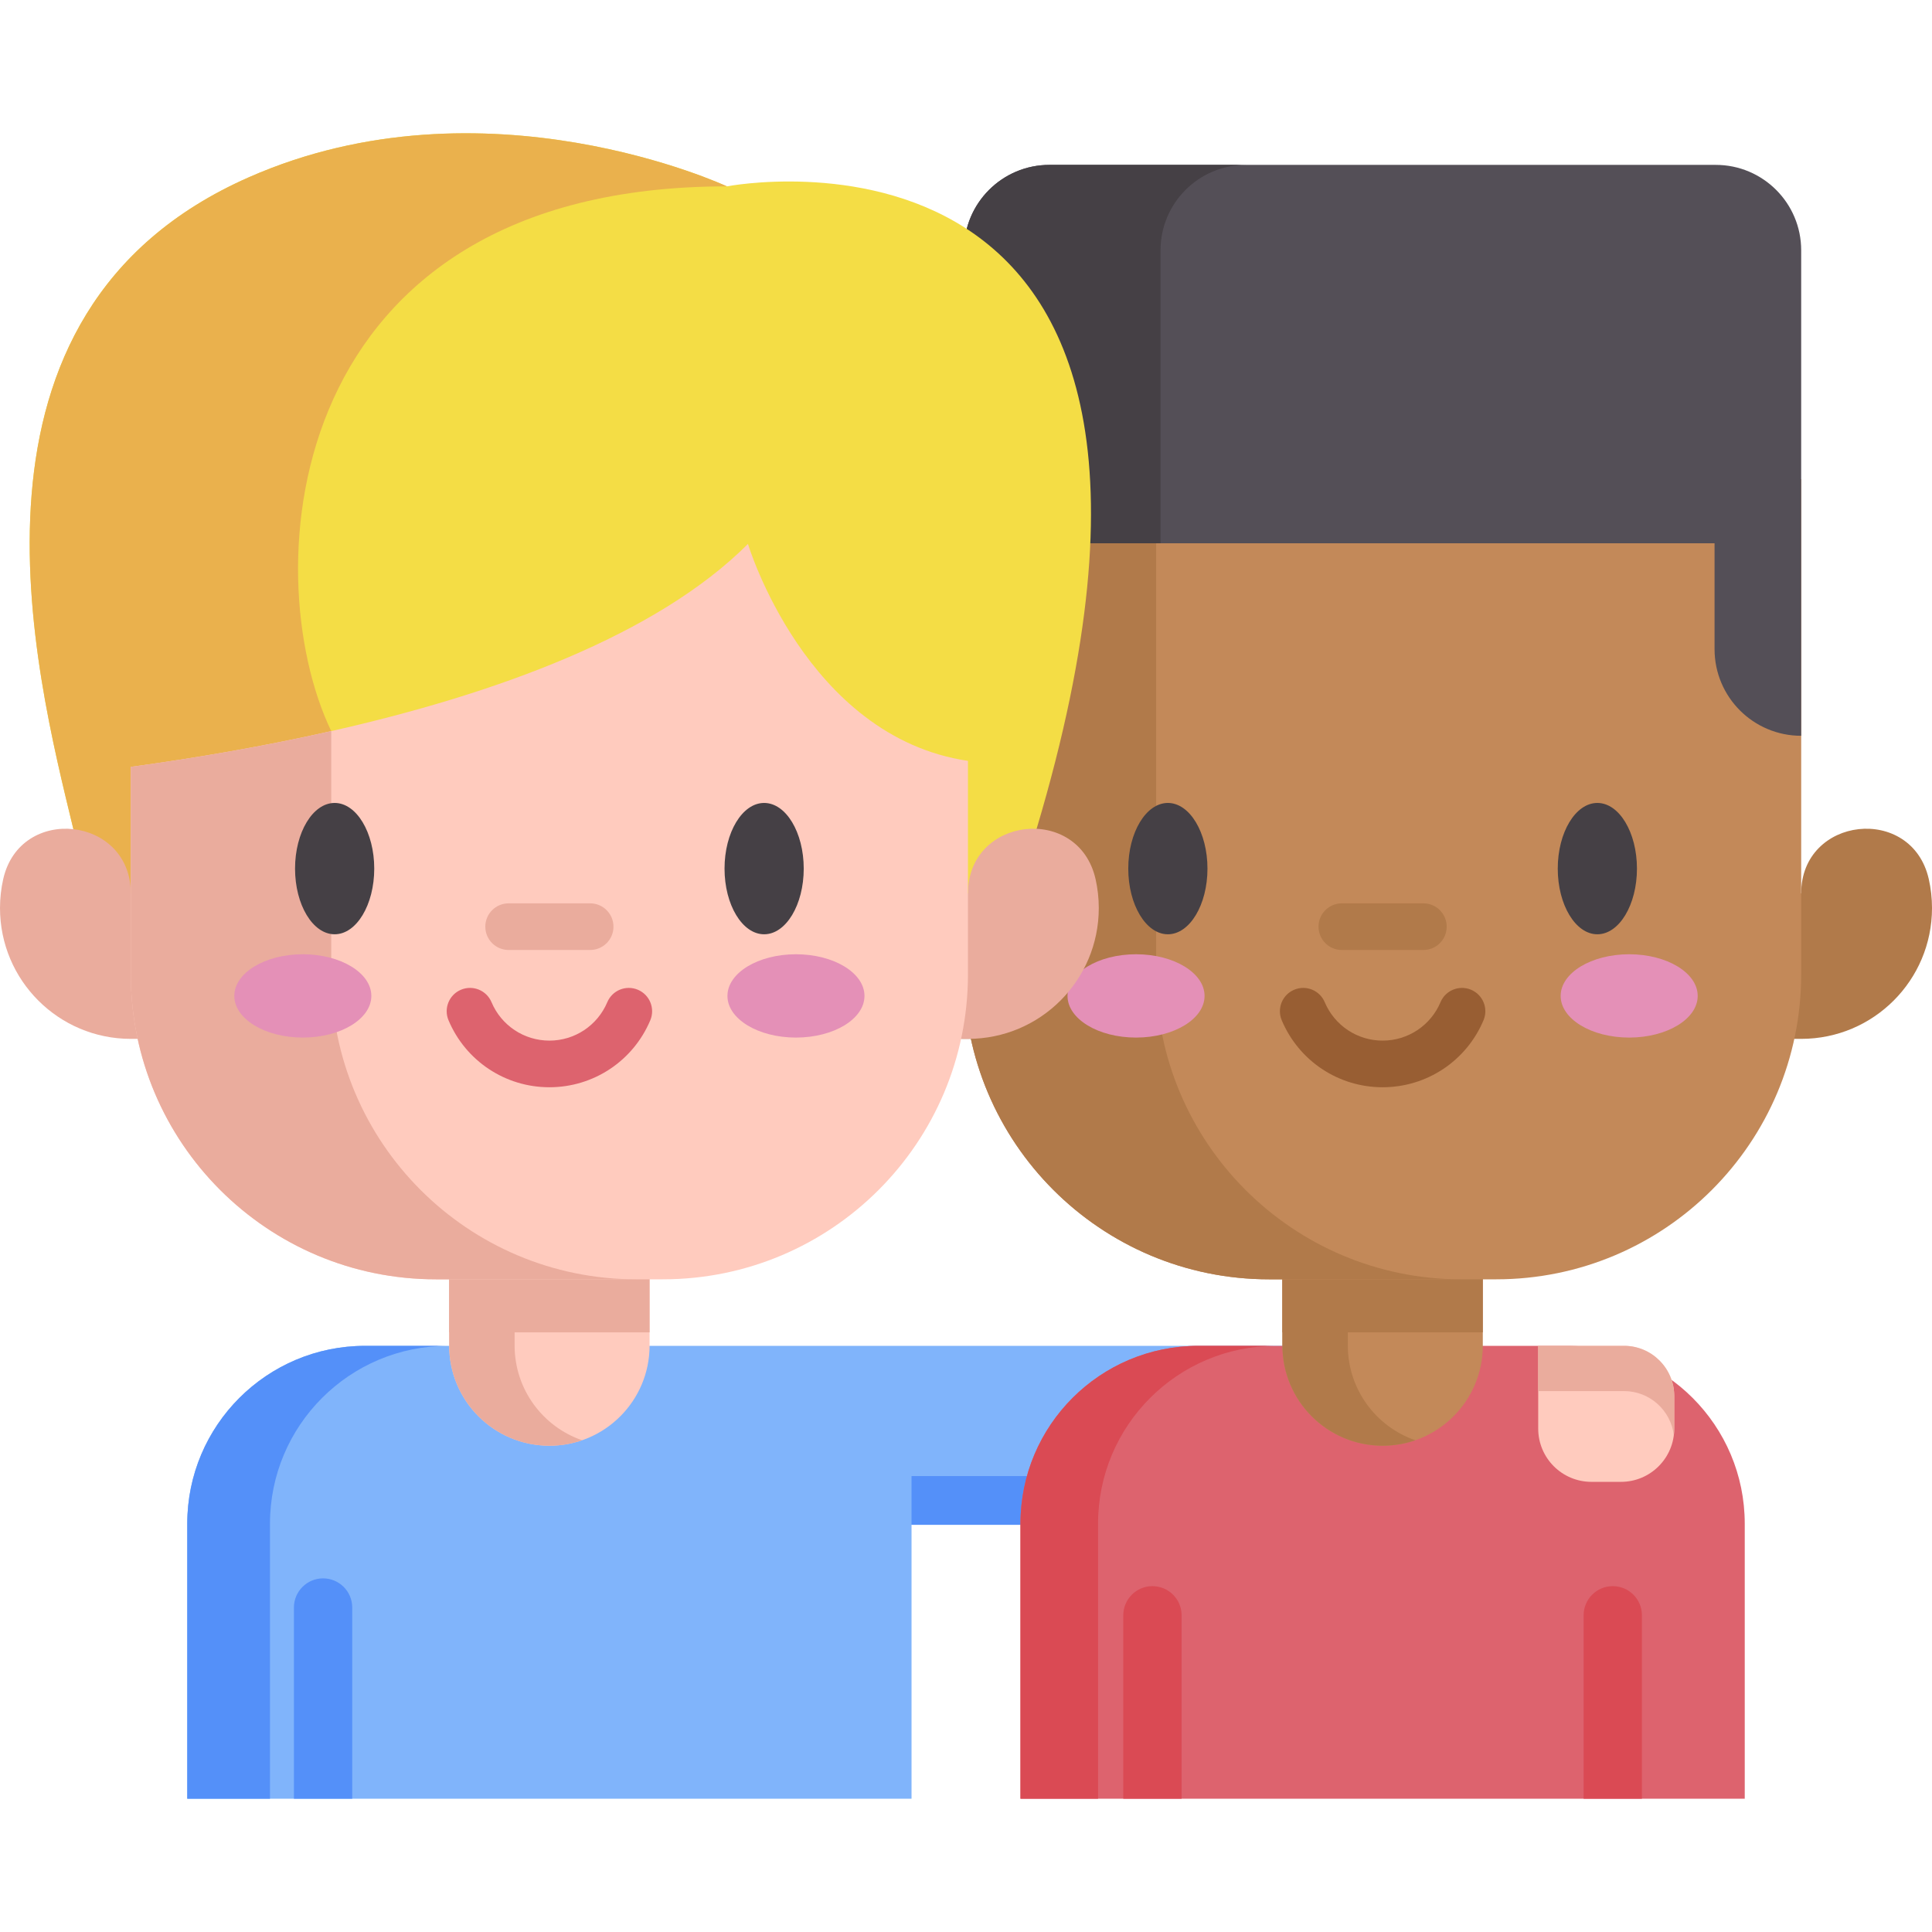
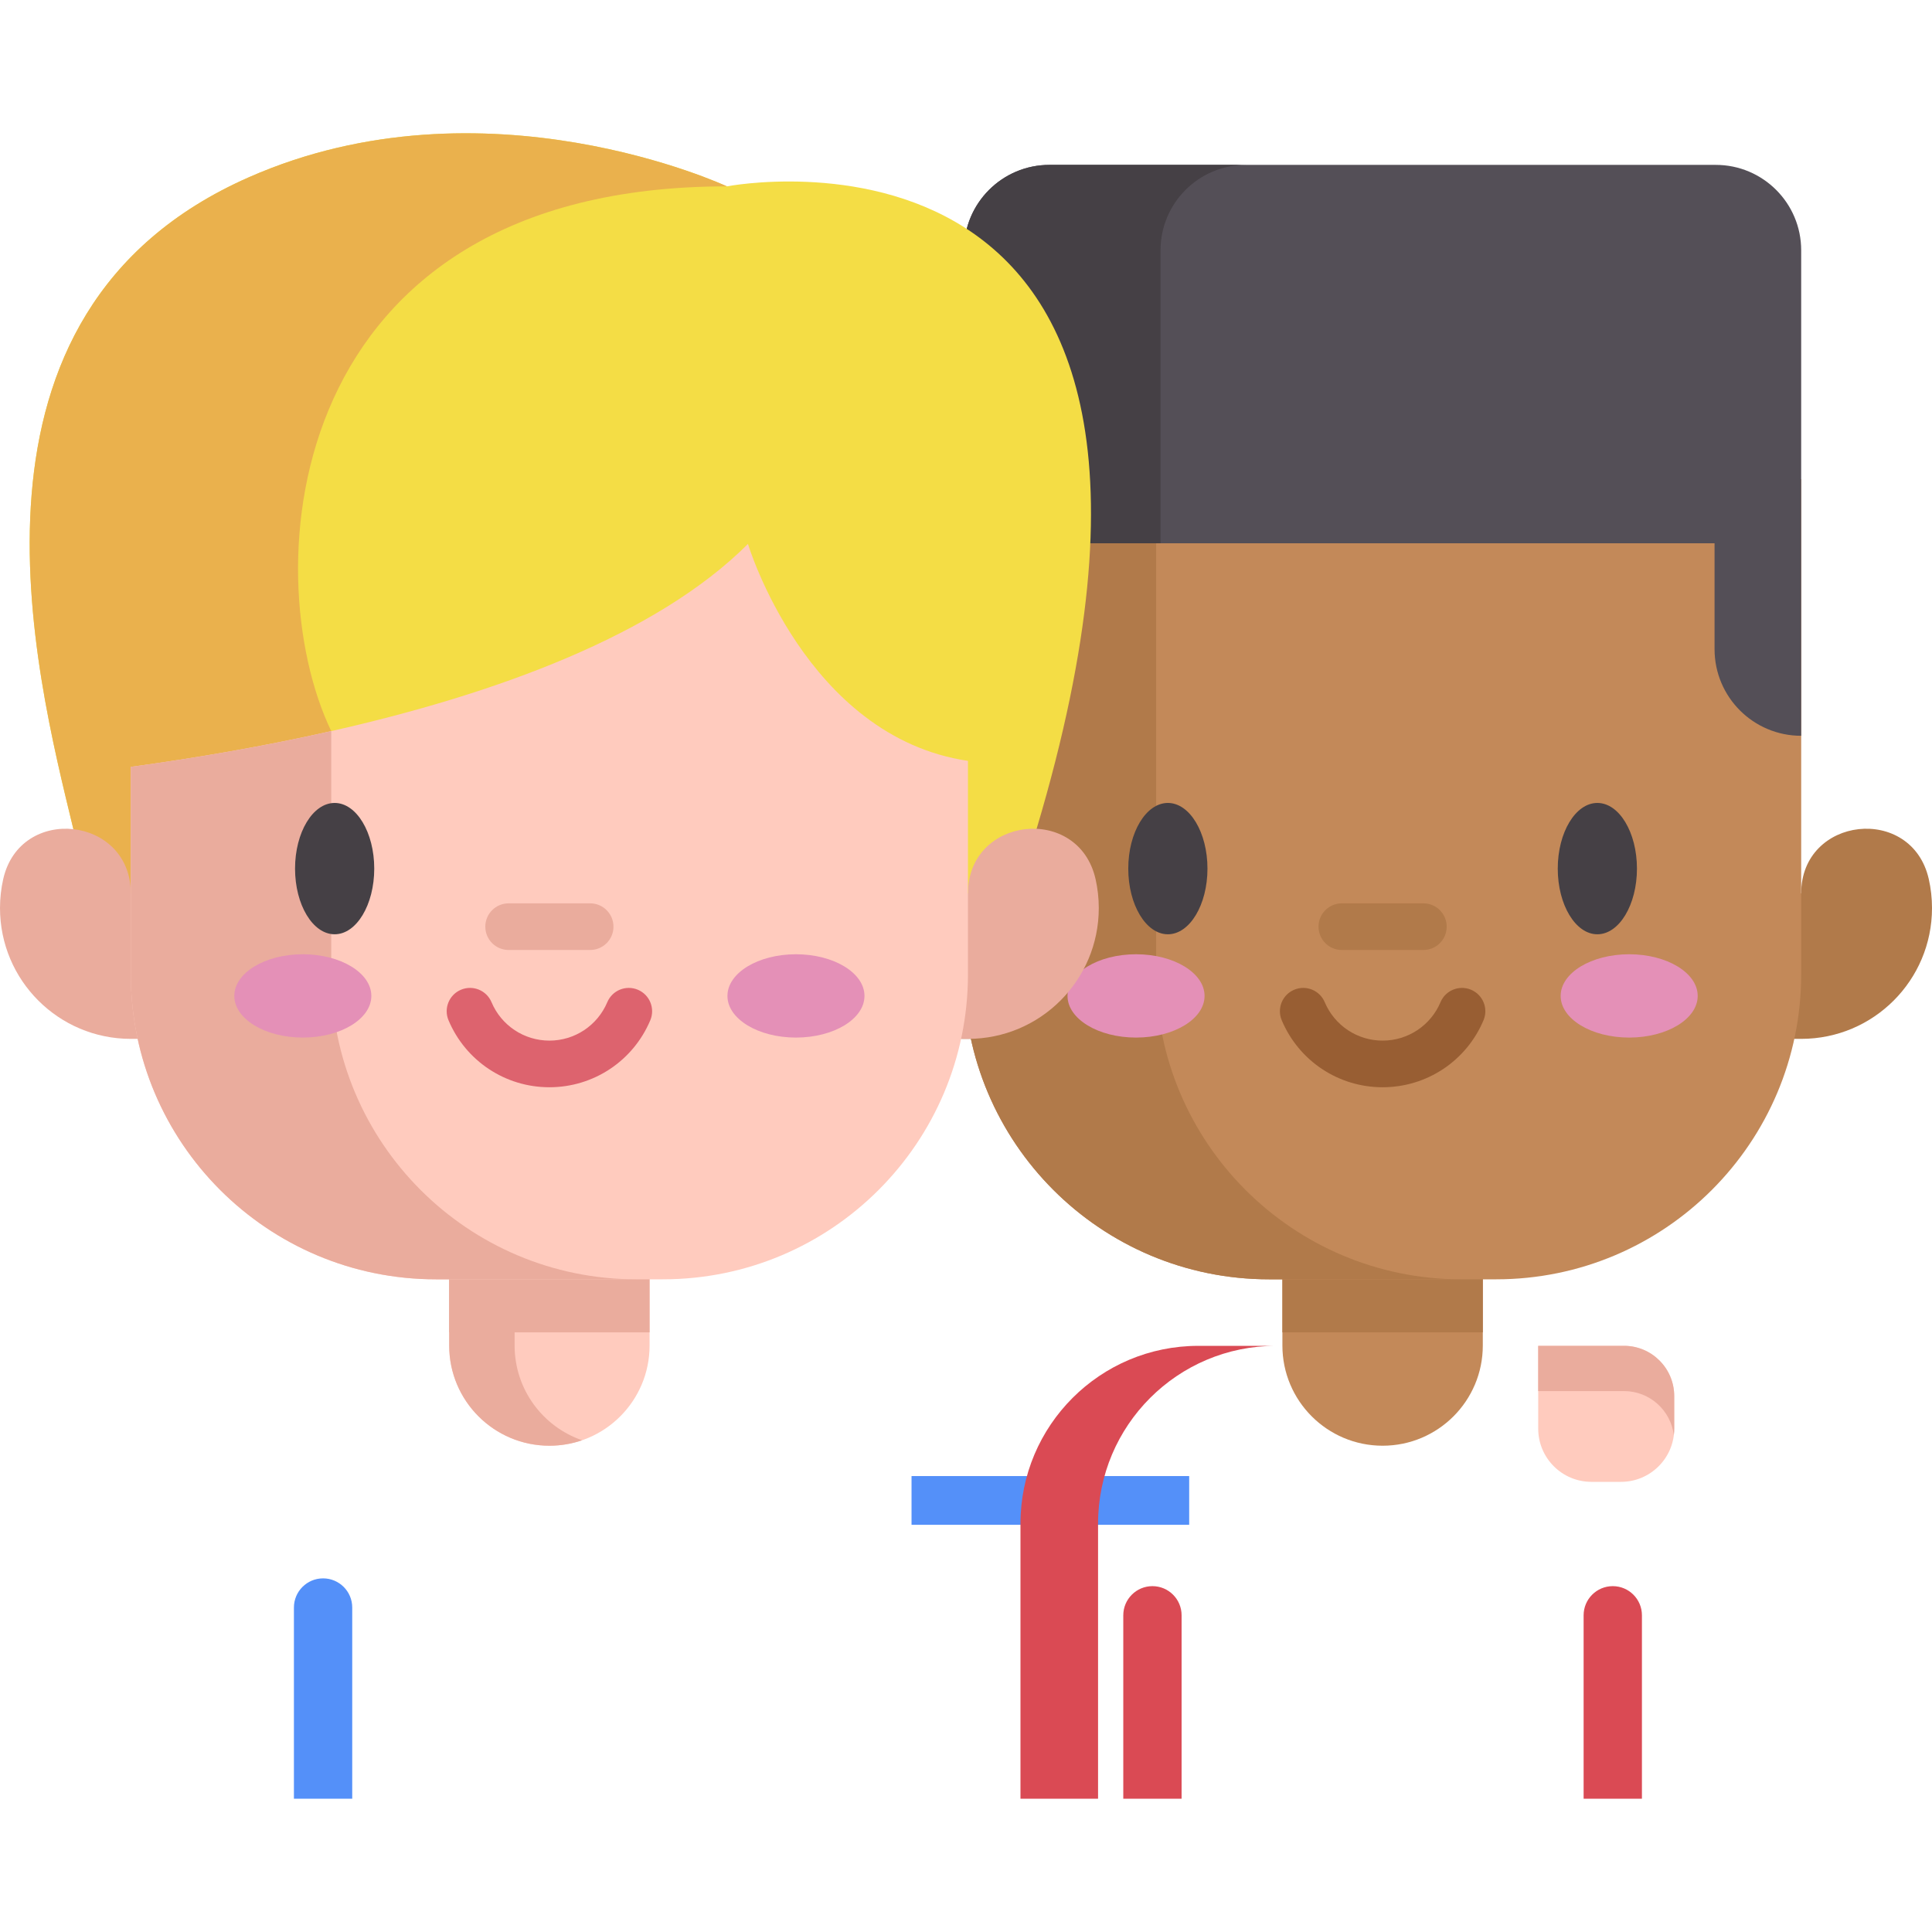
<svg xmlns="http://www.w3.org/2000/svg" id="Capa_1" height="512" viewBox="0 0 512 512" width="512">
  <g>
-     <path d="m340.495 356.659v47.43h-98.928v72.587h-191.943v-72.886c0-26.033 21.108-47.131 47.141-47.131z" fill="#80b4fb" />
    <g fill="#5490f9">
      <path d="m241.567 391.173h73.579v12.915h-73.579z" />
-       <path d="m118.679 356.662c-26.033 0-47.131 21.108-47.131 47.131v72.887h-21.921v-72.887c0-26.022 21.098-47.131 47.131-47.131z" />
      <path d="m93.345 426.011v50.664h-15.453v-50.664c0-4.265 3.461-7.726 7.726-7.726 4.265-.001 7.727 3.461 7.727 7.726z" />
    </g>
-     <path d="m462.376 403.79v72.885h-191.943v-72.885c0-26.033 21.108-47.131 47.141-47.131h97.661c26.033 0 47.141 21.098 47.141 47.131z" fill="#dd636e" />
    <path d="m338.128 356.662c-26.033 0-47.131 21.098-47.131 47.131v72.885h-20.562v-72.885c0-26.033 21.108-47.131 47.141-47.131z" fill="#da4a54" />
    <path d="m392.959 312.235v44.344c0 14.662-11.889 26.551-26.551 26.551-14.67 0-26.559-11.889-26.559-26.551v-44.344z" fill="#c38959" />
-     <path d="m375.079 381.683c-2.717.935-5.633 1.446-8.669 1.446-14.67 0-26.559-11.889-26.559-26.551v-44.344h17.338v44.344c0 11.633 7.479 21.517 17.89 25.105z" fill="#b17a4a" />
    <path d="m255.477 275.31c-19.145 0-34.665-15.52-34.665-34.665 0-2.635.294-5.201.851-7.668 4.497-19.916 33.814-16.65 33.814 3.768h221.858c0-20.418 29.317-23.684 33.814-3.768.557 2.467.851 5.033.851 7.668 0 19.145-15.52 34.665-34.665 34.665" fill="#b17a4a" />
    <path d="m339.849 312.235h53.109v40.853h-53.109z" fill="#b17a4a" />
    <path d="m255.475 126.973v131.21c0 44.648 36.203 80.851 80.851 80.851h60.157c44.656 0 80.851-36.203 80.851-80.851v-131.21" fill="#c38959" />
    <path d="m387.246 339.034h-50.92c-44.648 0-80.851-36.203-80.851-80.851v-131.212h50.92v131.212c0 44.648 36.203 80.851 80.851 80.851z" fill="#b17a4a" />
    <g fill="#454045">
      <path d="m309.496 212.788c-5.786 0-10.493 7.807-10.493 17.403s4.707 17.403 10.493 17.403c5.787 0 10.494-7.807 10.494-17.403s-4.707-17.403-10.494-17.403z" />
      <path d="m423.316 212.788c-5.787 0-10.494 7.807-10.494 17.403s4.707 17.403 10.494 17.403c5.786 0 10.493-7.807 10.493-17.403s-4.707-17.403-10.493-17.403z" />
    </g>
    <path d="m366.407 288.134c-11.694 0-22.187-6.966-26.732-17.746-1.327-3.146.148-6.771 3.294-8.097 3.144-1.326 6.772.149 8.097 3.294 2.61 6.188 8.632 10.187 15.342 10.187 6.711 0 12.733-3.999 15.343-10.187 1.326-3.145 4.95-4.62 8.097-3.294 3.146 1.326 4.621 4.951 3.294 8.097-4.546 10.78-15.039 17.746-26.735 17.746z" fill="#985e33" />
    <g fill="#e490b7">
      <ellipse cx="431.749" cy="263.928" rx="18.158" ry="11.041" />
      <ellipse cx="301.063" cy="263.928" rx="18.158" ry="11.041" />
    </g>
    <path d="m377.208 251.756h-21.605c-3.413 0-6.181-2.767-6.181-6.181s2.768-6.181 6.181-6.181h21.605c3.413 0 6.181 2.767 6.181 6.181 0 3.413-2.767 6.181-6.181 6.181z" fill="#b17a4a" />
    <path d="m454.698 43.696h-176.588c-12.501 0-22.635 10.134-22.635 22.635v60.641 17.005 51.014c12.678 0 22.956-10.278 22.956-22.956v-28.059h175.946v28.059c0 12.678 10.278 22.956 22.956 22.956v-51.014-17.005-60.64c0-12.501-10.134-22.636-22.635-22.636z" fill="#544f57" />
    <path d="m330.189 43.696c-12.504 0-22.636 10.131-22.636 22.636v77.647h-29.123v28.053c0 6.336-2.573 12.081-6.72 16.236-4.155 4.147-9.9 6.72-16.236 6.72v-128.656c0-12.504 10.131-22.636 22.636-22.636z" fill="#454045" />
    <path d="m429.583 392.706h-7.835c-7.791 0-14.106-6.316-14.106-14.106v-21.941h22.731c7.355 0 13.317 5.962 13.317 13.317v8.625c0 7.789-6.316 14.105-14.107 14.105z" fill="#ffcbbe" />
    <path d="m443.683 369.979v8.623c0 .577-.031 1.154-.103 1.71-.814-6.573-6.408-11.662-13.207-11.662h-22.736v-11.991h22.736c7.356-.001 13.31 5.964 13.31 13.32z" fill="#eaac9d" />
    <g fill="#da4a54">
      <path d="m313.134 428.071v48.604h-15.453v-48.604c0-4.265 3.462-7.726 7.726-7.726 4.265 0 7.727 3.461 7.727 7.726z" />
      <path d="m435.128 428.071v48.604h-15.453v-48.604c0-4.265 3.461-7.726 7.726-7.726 4.266 0 7.727 3.461 7.727 7.726z" />
    </g>
    <path d="m274.713 219.646-18.193 38.536-237.072-38.448c-10.139-42.011-34.852-136.868 46.454-172.736 62.57-27.605 126.737 2.389 126.737 2.389s141.04-27.405 82.074 170.259z" fill="#f4dd45" />
    <path d="m87.779 193.751-38.491 82.983-29.839-57c-10.14-42.011-34.853-136.868 46.453-172.736 62.57-27.605 126.737 2.389 126.737 2.389-117.972 0-125.147 102.033-104.86 144.364z" fill="#eab14d" />
    <path d="m172.147 312.235v44.344c0 14.662-11.889 26.551-26.551 26.551-14.67 0-26.559-11.889-26.559-26.551v-44.344z" fill="#ffcbbe" />
    <path d="m154.268 381.683c-2.717.935-5.633 1.446-8.669 1.446-14.67 0-26.559-11.889-26.559-26.551v-44.344h17.338v44.344c0 11.633 7.479 21.517 17.89 25.105z" fill="#eaac9d" />
    <path d="m34.665 275.31c-19.145 0-34.665-15.52-34.665-34.665 0-2.635.294-5.201.851-7.668 4.497-19.916 33.814-16.65 33.814 3.768h221.858c0-20.418 29.317-23.684 33.814-3.768.557 2.467.851 5.033.851 7.668 0 19.145-15.52 34.665-34.665 34.665" fill="#eaac9d" />
    <path d="m119.038 312.235h53.109v40.853h-53.109z" fill="#eaac9d" />
    <path d="m256.519 201.637v56.545c0 44.648-36.195 80.851-80.851 80.851h-60.157c-44.648 0-80.851-36.203-80.851-80.851v-54.955c17.035-2.325 35.156-5.417 53.118-9.476 43.545-9.828 86.204-25.368 110.438-49.602 0 0 15.373 51.112 58.303 57.488z" fill="#ffcbbe" />
    <path d="m168.629 339.033h-53.118c-44.648 0-80.851-36.203-80.851-80.851v-54.955c17.035-2.325 35.156-5.417 53.118-9.476v64.431c.001 44.648 36.195 80.851 80.851 80.851z" fill="#eaac9d" />
    <g fill="#454045">
      <path d="m88.684 212.788c-5.786 0-10.493 7.807-10.493 17.403s4.707 17.403 10.493 17.403c5.787 0 10.494-7.807 10.494-17.403s-4.707-17.403-10.494-17.403z" />
-       <path d="m202.504 212.788c-5.787 0-10.494 7.807-10.494 17.403s4.707 17.403 10.494 17.403c5.786 0 10.493-7.807 10.493-17.403s-4.707-17.403-10.493-17.403z" />
    </g>
    <path d="m145.597 288.134c-11.695 0-22.188-6.966-26.733-17.746-1.327-3.146.148-6.771 3.294-8.097 3.144-1.326 6.771.149 8.097 3.294 2.61 6.188 8.632 10.187 15.343 10.187 6.71 0 12.732-3.999 15.342-10.187 1.326-3.145 4.95-4.62 8.097-3.294 3.146 1.326 4.621 4.951 3.294 8.097-4.547 10.78-15.04 17.746-26.734 17.746z" fill="#dd636e" />
    <g fill="#e490b7">
      <ellipse cx="210.937" cy="263.928" rx="18.158" ry="11.041" />
      <ellipse cx="80.251" cy="263.928" rx="18.158" ry="11.041" />
    </g>
    <path d="m156.396 251.756h-21.605c-3.413 0-6.181-2.767-6.181-6.181s2.768-6.181 6.181-6.181h21.605c3.413 0 6.181 2.767 6.181 6.181 0 3.413-2.767 6.181-6.181 6.181z" fill="#eaac9d" />
  </g>
</svg>